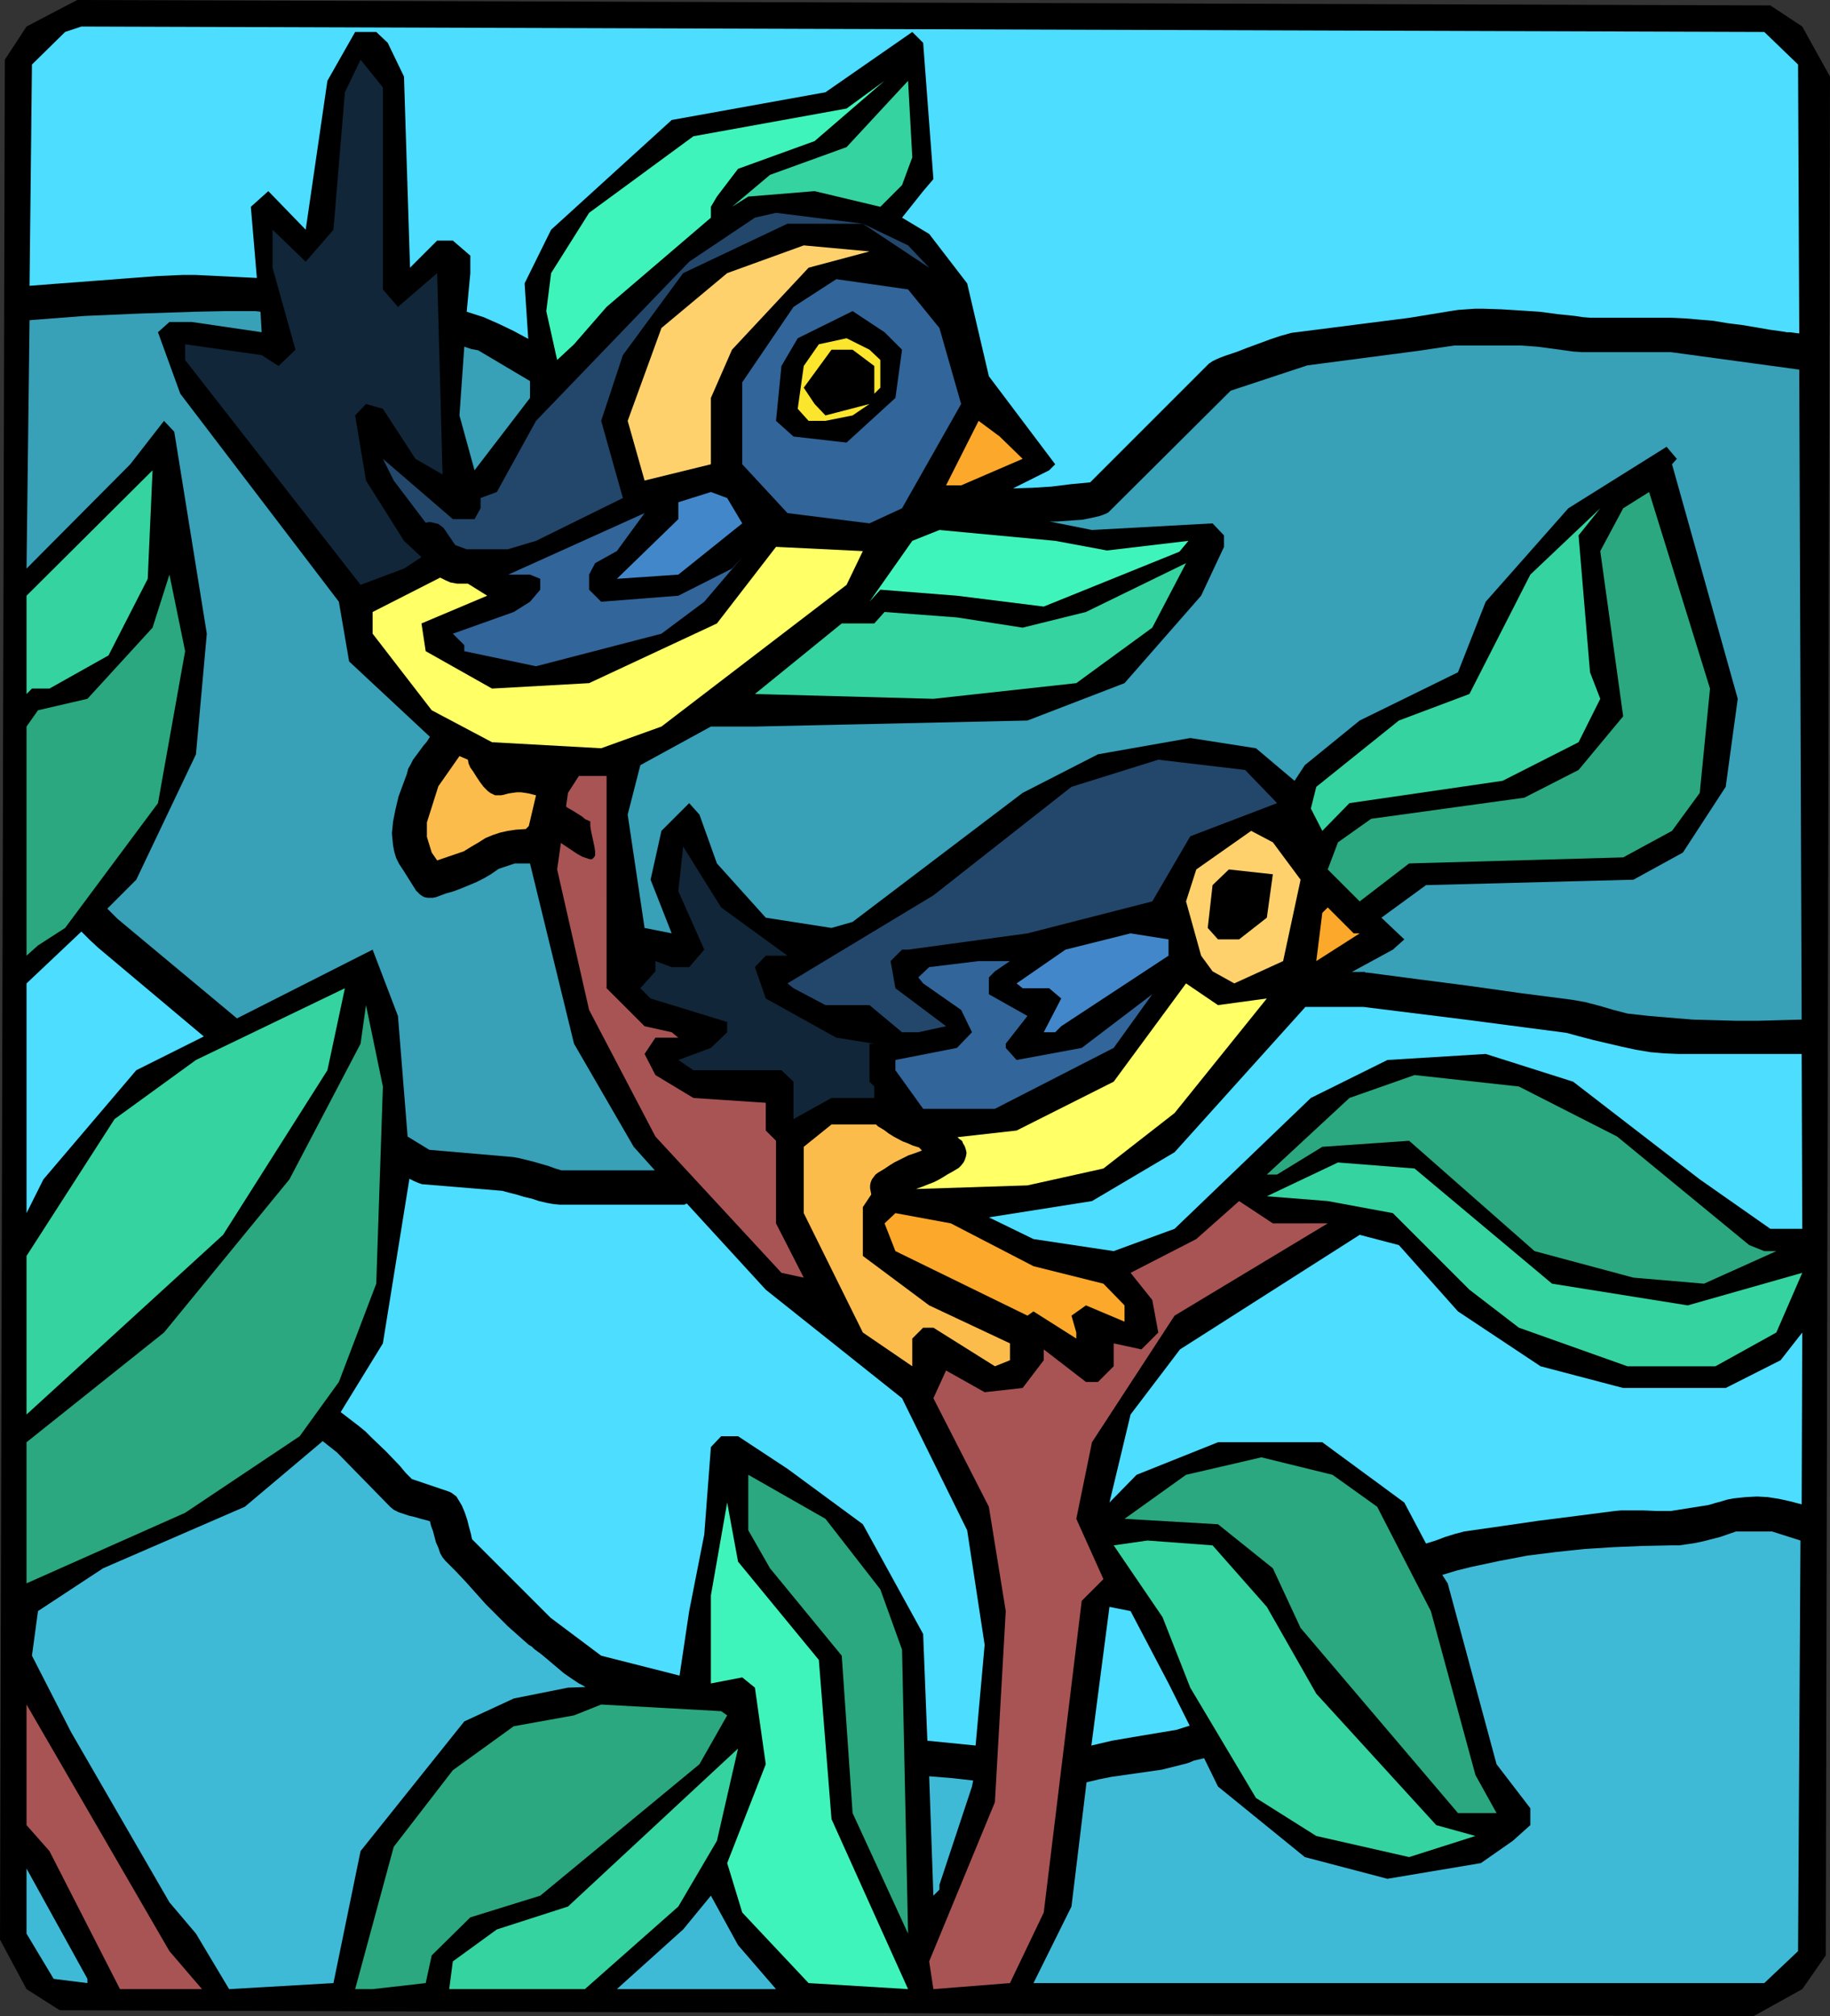
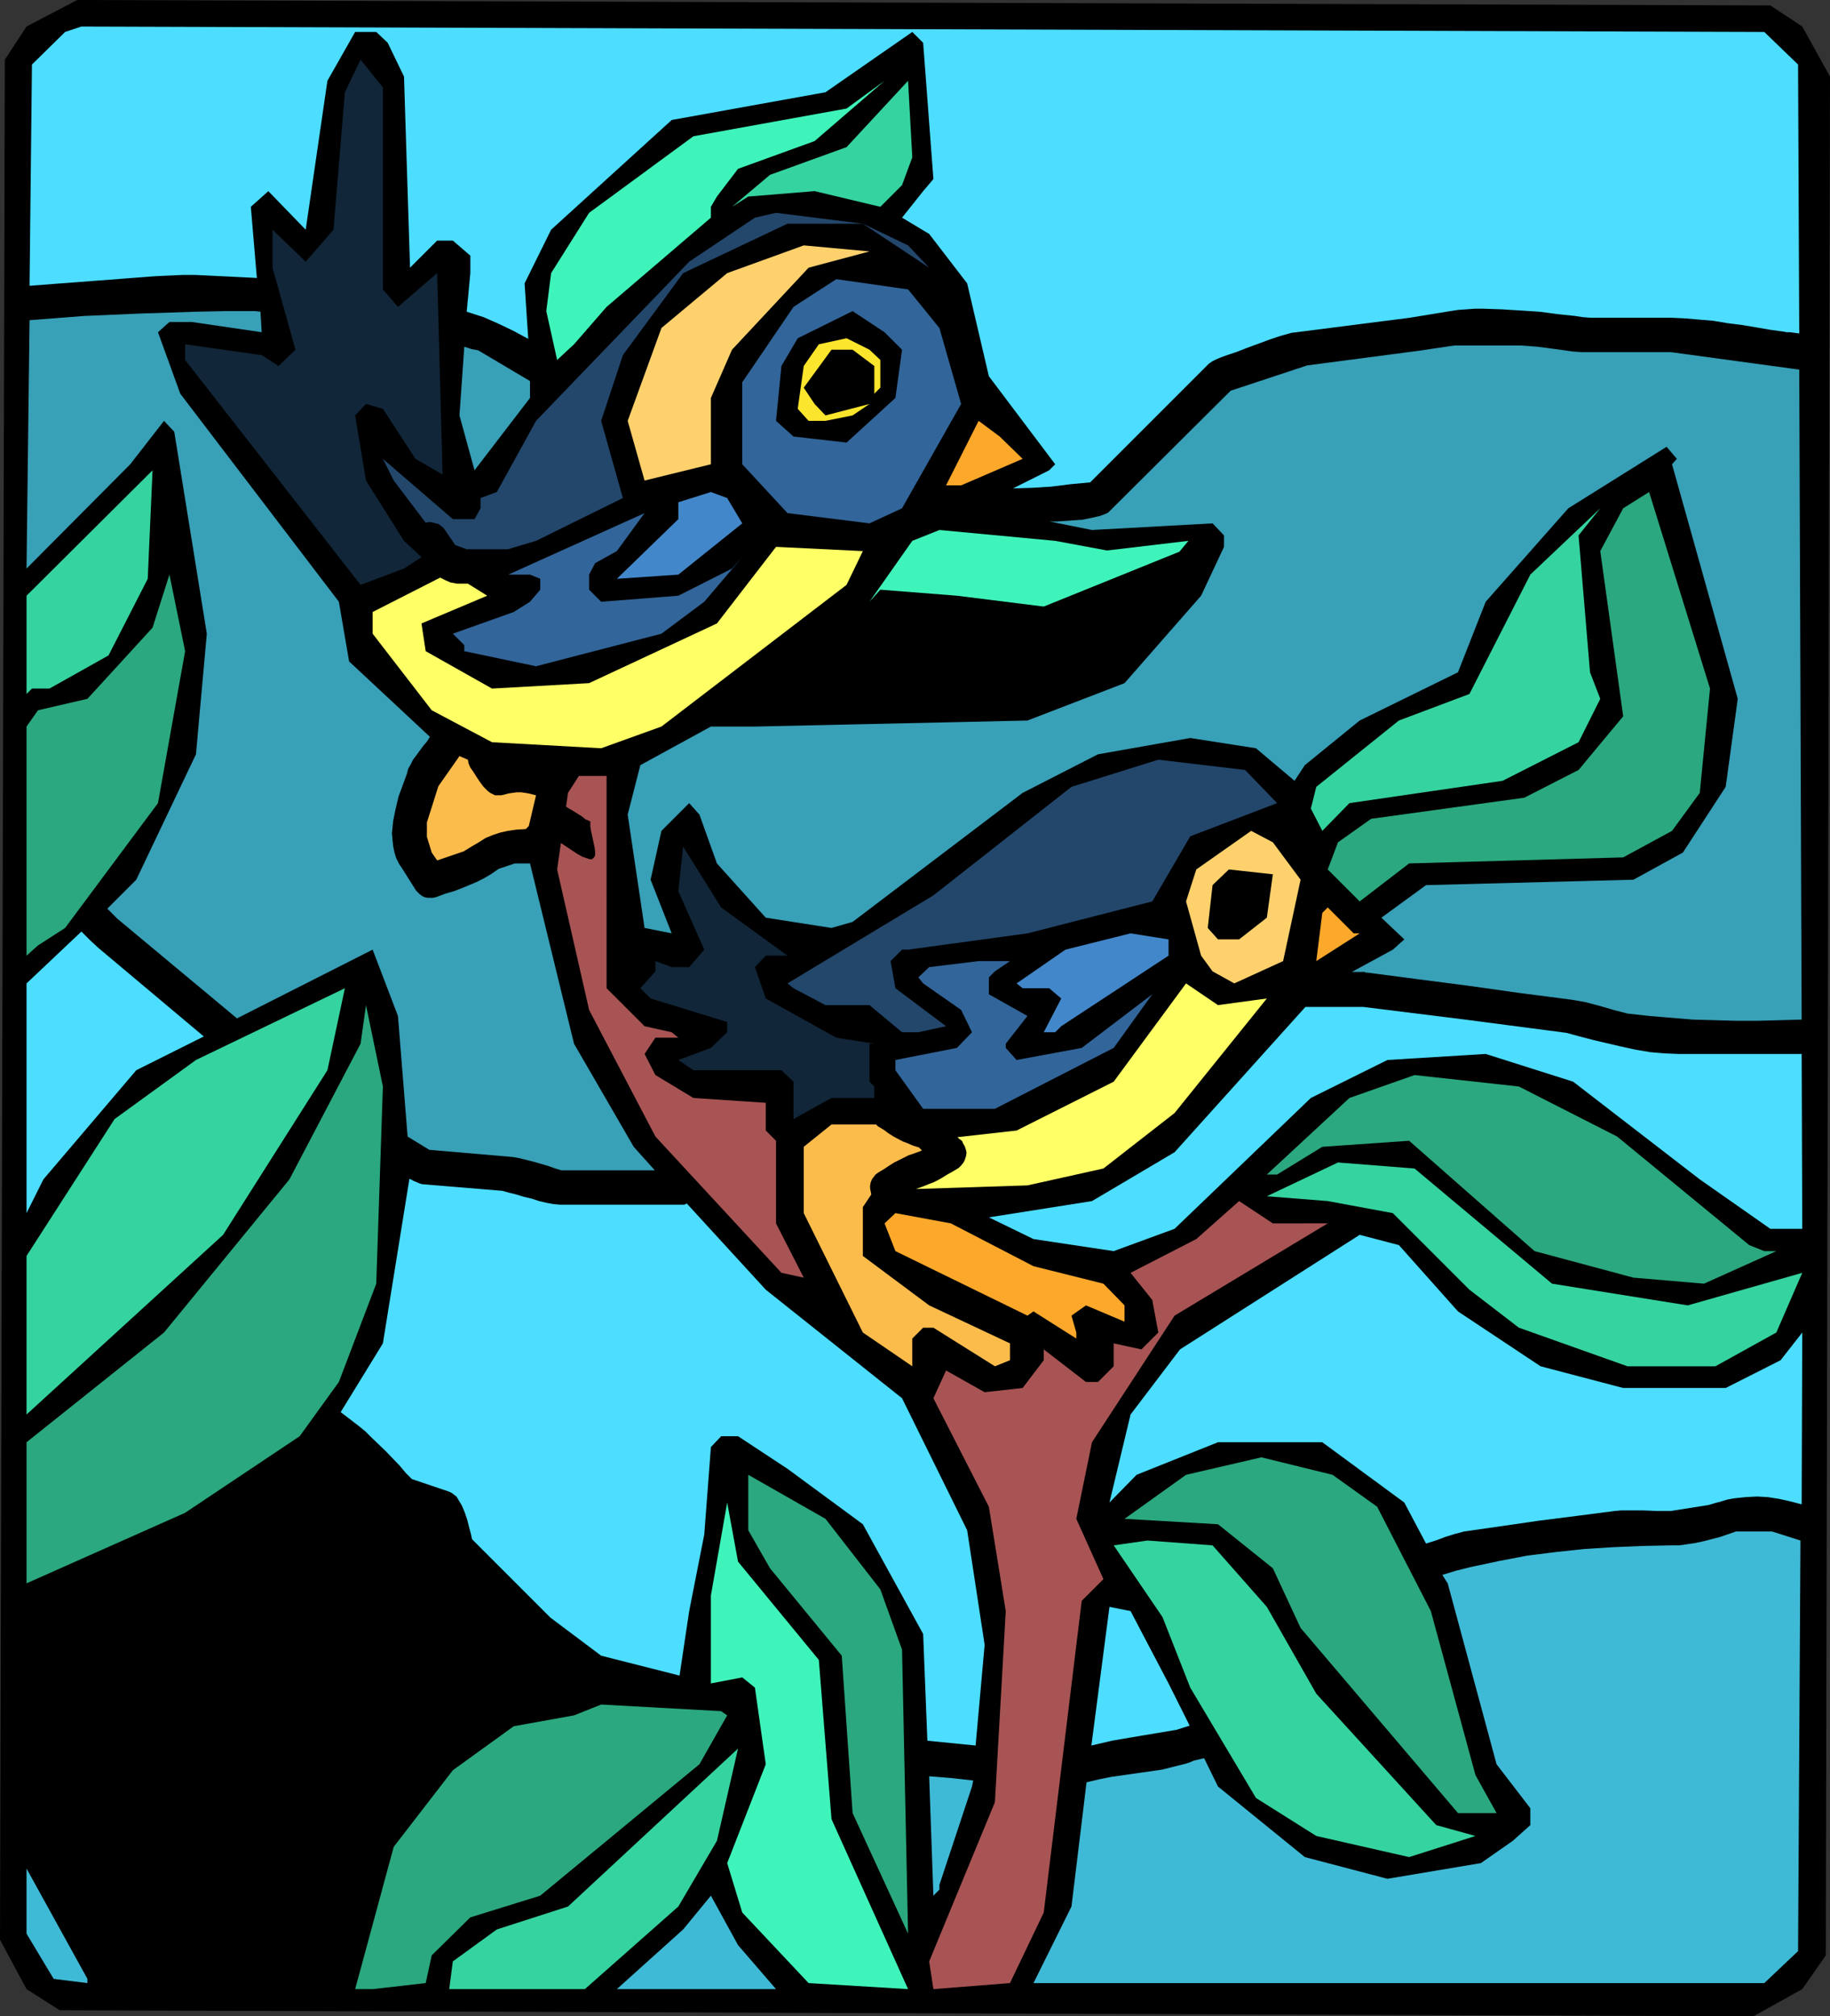
<svg xmlns="http://www.w3.org/2000/svg" xmlns:ns1="http://sodipodi.sourceforge.net/DTD/sodipodi-0.dtd" xmlns:ns2="http://www.inkscape.org/namespaces/inkscape" version="1.0" width="129.766mm" height="142.968mm" id="svg58" ns1:docname="Birds 7.wmf">
  <rect width="100%" height="100%" fill="#333333" stroke="none" />
  <ns1:namedview id="namedview58" pagecolor="#ffffff" bordercolor="#000000" borderopacity="0.25" ns2:showpageshadow="2" ns2:pageopacity="0.0" ns2:pagecheckerboard="0" ns2:deskcolor="#d1d1d1" ns2:document-units="mm" />
  <defs id="defs1">
    <pattern id="WMFhbasepattern" patternUnits="userSpaceOnUse" width="6" height="6" x="0" y="0" />
  </defs>
  <path style="fill:#000000;fill-opacity:1;fill-rule:evenodd;stroke:none" d="m 483.022,7.11 7.434,13.412 -1.131,503.511 -6.302,9.049 -13.09,7.271 L 15.998,538.737 7.11,533.082 0,519.831 1.293,15.997 7.11,7.11 20.685,0 474.457,1.454 Z" id="path1" />
  <path style="fill:#fcbc4c;fill-opacity:1;fill-rule:evenodd;stroke:none" d="m 117.16,230.587 -1.454,-2.101 -1.293,-4.201 v -3.878 l 3.07,-9.695 5.656,-8.079 2.262,0.97 0.162,0.97 0.485,1.131 0.808,1.131 0.808,1.293 0.97,1.454 0.97,1.293 1.131,1.131 0.646,0.485 0.646,0.323 0.646,0.323 h 0.808 0.808 l 0.808,-0.162 1.131,-0.323 1.131,-0.162 1.131,-0.162 h 1.131 l 1.131,0.162 0.97,0.162 1.939,0.485 -1.939,8.241 -0.808,0.808 -2.586,0.162 -2.262,0.323 -2.101,0.485 -1.939,0.646 -1.939,0.808 -1.778,1.131 -1.939,1.131 -2.101,1.293 z" id="path2" />
  <path style="fill:#4cddff;fill-opacity:1;fill-rule:evenodd;stroke:none" d="m 54.621,277.771 -18.099,9.049 -24.886,29.248 -4.525,9.049 v -61.565 l 14.706,-13.897 1.131,1.131 1.131,1.131 2.262,2.101 z" id="path3" />
-   <path style="fill:#3fbad6;fill-opacity:1;fill-rule:evenodd;stroke:none" d="m 156.913,452.126 -4.686,0.162 -14.544,2.909 -13.251,6.14 -27.795,34.742 -7.272,35.388 -27.957,1.616 -8.888,-14.866 -7.11,-8.403 -26.341,-45.568 -10.504,-20.522 1.616,-11.958 17.453,-11.473 37.976,-16.482 20.523,-17.29 0.323,-0.323 3.878,3.07 14.221,14.543 0.97,0.808 1.293,0.646 1.454,0.485 1.454,0.485 1.454,0.323 1.616,0.485 1.293,0.323 1.131,0.323 0.323,1.293 0.485,1.293 0.808,3.07 0.646,1.454 0.485,1.454 0.646,1.131 0.808,0.97 2.586,2.585 2.747,2.909 5.494,6.14 2.909,2.909 2.909,2.909 2.909,2.585 1.454,1.293 1.293,1.131 0.808,0.485 0.646,0.646 1.778,1.293 1.939,1.616 2.101,1.777 2.101,1.777 2.101,1.454 1.939,1.293 0.97,0.485 z" id="path4" />
  <path style="fill:#3fbad6;fill-opacity:1;fill-rule:evenodd;stroke:none" d="m 260.822,477.172 -0.323,1.616 -8.726,26.339 v 1.293 l -1.616,1.616 -1.131,-31.995 5.979,0.485 z" id="path5" />
  <path style="fill:#4cddff;fill-opacity:1;fill-rule:evenodd;stroke:none" d="m 184.062,322.531 21.17,23.107 36.522,29.086 17.453,35.388 4.686,30.702 -2.424,26.985 -6.464,-0.646 -6.464,-0.646 -1.131,-28.601 -16.16,-29.409 -20.2,-14.866 -13.251,-8.726 h -4.525 l -2.747,2.909 -1.778,23.43 -4.04,20.522 -2.586,17.29 -21.008,-5.332 -13.574,-10.18 -21.008,-21.007 -0.162,-0.646 -0.162,-0.808 -0.485,-1.777 -0.485,-1.939 -0.646,-1.939 -0.808,-1.939 -0.97,-1.616 -0.485,-0.808 -0.646,-0.485 -0.646,-0.485 -0.646,-0.323 -10.019,-3.393 -1.616,-1.616 -1.616,-1.939 -3.717,-3.878 -3.717,-3.555 -1.778,-1.777 -1.778,-1.454 -4.848,-3.717 11.312,-18.421 7.11,-44.114 1.293,0.646 1.131,0.485 0.97,0.323 21.493,1.777 1.778,0.485 1.939,0.485 2.101,0.646 2.101,0.485 1.939,0.646 2.101,0.485 1.778,0.323 1.778,0.162 h 32.966 0.323 z" id="path6" />
  <path style="fill:#38a0b7;fill-opacity:1;fill-rule:evenodd;stroke:none" d="m 69.811,83.541 0.323,5.494 -18.746,-2.747 h -5.979 l -3.07,2.747 5.979,16.482 42.501,55.748 2.747,15.997 21.654,20.199 -0.808,1.293 -0.97,1.131 -1.778,2.424 -0.97,1.293 -0.646,1.293 -0.646,1.131 -0.323,1.293 -1.131,3.07 -1.131,3.07 -0.808,3.393 -0.646,3.232 -0.162,1.616 -0.162,1.616 0.162,1.777 0.162,1.616 0.323,1.616 0.485,1.616 0.808,1.616 0.97,1.454 3.555,5.656 0.485,0.485 0.485,0.485 0.646,0.485 0.646,0.323 0.808,0.162 h 0.646 0.808 l 0.808,-0.162 2.586,-0.97 2.262,-0.646 2.101,-0.808 1.939,-0.808 1.939,-0.808 1.939,-0.97 1.939,-1.131 2.101,-1.454 4.363,-1.454 h 4.04 l 11.797,48.315 15.998,27.632 5.656,6.302 h -25.048 v 0 l -1.616,-0.485 -1.778,-0.646 -3.878,-1.131 -1.939,-0.485 -1.939,-0.485 -1.778,-0.323 -1.778,-0.162 -20.685,-1.777 -5.818,-3.555 -2.586,-32.318 -6.787,-17.775 -36.36,18.421 -31.027,-25.854 -0.97,-0.808 -1.939,-1.939 -0.808,-0.808 7.757,-7.756 15.998,-33.61 2.909,-32.318 -8.726,-54.132 -2.747,-2.909 -9.05,11.634 -27.795,27.955 0.808,-66.575 14.706,-1.131 14.867,-0.646 14.867,-0.485 7.595,-0.162 h 7.434 1.131 z" id="path7" />
  <path style="fill:#38a0b7;fill-opacity:1;fill-rule:evenodd;stroke:none" d="m 142.046,102.124 v 4.524 l -14.867,19.391 -4.04,-14.705 1.293,-18.421 1.939,0.646 1.778,0.323 z" id="path8" />
  <path style="fill:#4cddff;fill-opacity:1;fill-rule:evenodd;stroke:none" d="m 482.86,282.457 0.162,46.861 h -8.565 l -18.907,-13.25 -33.936,-26.177 -23.432,-7.433 -26.341,1.616 -20.523,10.18 -36.522,35.065 -16.322,5.979 -21.493,-3.232 -11.958,-5.817 27.634,-4.363 22.139,-13.089 35.067,-38.943 h 15.514 l 27.31,3.393 27.149,3.555 3.555,0.97 3.717,0.97 7.595,1.777 3.717,0.808 3.878,0.646 3.717,0.323 3.878,0.162 z" id="path9" />
  <path style="fill:#38a0b7;fill-opacity:1;fill-rule:evenodd;stroke:none" d="m 482.214,99.054 0.646,174.193 -5.818,0.162 -5.979,0.162 h -5.818 l -5.818,-0.162 -5.818,-0.162 -5.818,-0.485 -5.818,-0.485 -5.818,-0.646 -3.717,-0.97 -3.878,-1.131 -3.717,-0.97 -1.778,-0.323 -1.939,-0.323 -13.736,-1.777 -13.736,-1.939 -13.736,-1.777 -13.574,-1.777 h -0.485 v -0.162 h -3.555 l 10.989,-5.979 3.07,-2.747 -6.141,-5.817 11.958,-8.726 55.59,-1.454 13.251,-7.271 11.474,-17.613 3.232,-23.592 -17.614,-62.858 1.293,-1.454 -2.747,-3.232 -26.341,16.482 -22.139,25.046 -7.434,18.906 -26.341,12.927 -14.706,11.958 -2.747,4.201 -10.342,-8.726 -17.614,-2.747 -24.725,4.363 -20.2,10.342 -45.571,34.58 -5.656,1.616 -17.614,-2.747 -13.09,-14.543 -4.686,-13.089 -2.747,-3.07 -7.434,7.433 -2.909,13.089 5.656,14.381 -7.272,-1.454 -4.525,-30.379 3.394,-13.25 18.907,-10.342 h 11.797 l 73.043,-1.616 26.018,-10.019 20.523,-23.43 6.141,-13.089 v -3.07 l -3.07,-3.232 -32.32,1.777 -11.312,-2.262 h 0.808 0.97 l 2.262,-0.162 2.262,-0.162 2.424,-0.162 2.424,-0.485 2.101,-0.485 0.97,-0.323 0.808,-0.323 0.646,-0.323 0.485,-0.485 32.32,-32.156 20.523,-6.787 19.715,-2.585 9.858,-1.293 9.858,-1.454 h 17.776 l 2.262,0.162 2.262,0.162 4.848,0.646 4.686,0.646 2.262,0.162 h 2.262 21.654 z" id="path10" />
  <path style="fill:#4cddff;fill-opacity:1;fill-rule:evenodd;stroke:none" d="m 481.891,17.29 0.323,72.069 -1.293,-0.162 -1.131,-0.162 h -0.97 l -0.808,-0.162 -3.555,-0.485 -3.717,-0.646 -3.878,-0.646 -3.878,-0.485 -3.878,-0.646 -3.878,-0.323 -3.717,-0.323 -3.555,-0.162 h -21.654 l -2.101,-0.162 -2.101,-0.323 -4.686,-0.485 -4.848,-0.646 -5.01,-0.323 -5.171,-0.323 -4.848,-0.162 h -2.262 l -2.262,0.162 -2.262,0.162 -2.101,0.323 -10.827,1.777 -29.088,3.717 -2.586,0.323 -2.909,0.808 -2.909,0.97 -3.07,1.131 -3.07,1.131 -2.909,1.131 -2.909,0.97 -1.293,0.485 -1.131,0.485 -0.97,0.485 -0.97,0.646 -31.835,31.833 -5.171,0.485 -5.171,0.646 -5.171,0.323 -5.171,0.162 9.696,-4.848 1.616,-1.616 -17.776,-23.592 -5.818,-24.885 -10.181,-13.25 -7.272,-4.363 5.656,-7.11 2.747,-3.232 -2.747,-36.519 -2.909,-2.909 -23.27,16.159 -41.208,7.433 -32.32,29.409 -7.11,14.381 0.97,14.705 v 0.162 l -3.878,-2.101 -4.04,-1.939 -4.04,-1.777 -4.525,-1.454 0.97,-10.342 v -4.686 l -4.686,-4.04 h -4.202 l -7.272,7.271 -1.616,-51.224 -4.363,-9.049 -3.07,-2.909 H 95.182 L 87.749,21.653 81.931,61.565 71.912,51.224 67.226,55.425 68.842,74.492 62.378,74.169 55.752,73.846 52.358,73.685 h -3.394 l -3.555,0.162 -3.555,0.162 -8.565,0.646 -8.403,0.646 -8.565,0.646 L 7.918,76.593 8.565,17.29 17.453,8.564 21.816,7.11 472.841,8.564 Z" id="path11" />
  <path style="fill:#112638;fill-opacity:1;fill-rule:evenodd;stroke:none" d="m 102.616,77.563 4.04,4.686 10.504,-9.049 1.454,53.971 -7.272,-4.201 -8.726,-13.412 -4.525,-1.293 -2.909,3.07 2.909,17.452 10.181,16.159 4.686,4.363 -4.686,3.07 -11.635,4.363 -47.026,-60.273 v -4.201 l 20.523,2.909 4.525,2.909 4.525,-4.363 -6.141,-21.976 v -10.18 l 8.888,8.564 7.434,-8.564 3.07,-36.842 4.202,-8.726 5.979,7.433 z" id="path12" />
  <path style="fill:#3ff4ba;fill-opacity:1;fill-rule:evenodd;stroke:none" d="m 197.798,45.245 -5.656,7.433 -1.616,2.747 v 2.909 l -27.957,23.915 -8.726,10.019 -4.525,4.201 -2.909,-13.089 1.293,-10.18 10.181,-16.159 27.957,-20.522 41.046,-7.433 10.181,-7.433 -18.746,16.159 z" id="path13" />
  <path style="fill:#35d3a0;fill-opacity:1;fill-rule:evenodd;stroke:none" d="m 241.753,49.608 -5.818,5.817 -17.614,-4.201 -17.776,1.454 -4.363,2.747 10.181,-8.564 20.523,-7.433 16.483,-17.775 1.131,20.522 z" id="path14" />
  <path style="fill:#ffff66;fill-opacity:1;fill-rule:evenodd;stroke:none" d="m 125.401,156.418 5.171,3.232 -17.614,7.433 1.131,7.433 17.776,10.019 26.018,-1.454 34.259,-15.997 15.837,-20.522 23.27,1.131 -4.363,9.049 -49.611,37.973 -16.16,5.817 -29.25,-1.616 -16.16,-8.564 -15.837,-20.522 v -5.817 l 18.099,-9.211 1.293,0.646 1.454,0.646 1.778,0.323 h 1.939 z" id="path15" />
  <path style="fill:#23476b;fill-opacity:1;fill-rule:evenodd;stroke:none" d="m 243.369,65.767 5.656,5.979 -17.776,-11.796 h -20.2 l -27.957,13.25 -16.16,21.976 -5.818,17.613 5.818,20.683 -23.27,11.473 -7.595,2.262 h -0.808 -10.181 l -3.07,-1.131 -2.747,-4.04 -0.485,-0.646 -0.646,-0.485 -0.646,-0.485 -0.646,-0.162 -0.646,-0.162 -0.646,-0.162 h -0.808 l -0.646,0.162 -8.565,-11.311 -2.909,-5.817 18.746,16.159 h 5.818 l 1.616,-2.909 v -2.747 l 4.363,-1.616 10.504,-19.067 41.046,-42.659 17.614,-11.796 5.656,-1.293 23.27,2.909 z" id="path16" />
  <path style="fill:#ffd16d;fill-opacity:1;fill-rule:evenodd;stroke:none" d="m 216.705,71.745 -20.523,21.976 -5.656,12.927 v 17.775 l -17.776,4.363 -4.525,-15.997 9.05,-24.885 17.614,-14.705 20.523,-7.433 17.614,1.616 z" id="path17" />
  <path style="fill:#326599;fill-opacity:1;fill-rule:evenodd;stroke:none" d="m 251.773,87.904 5.818,20.36 -15.837,27.955 -8.726,4.04 -21.978,-2.747 -12.12,-13.089 v -21.976 l 13.736,-20.199 11.474,-7.433 19.23,2.747 z" id="path18" />
  <path style="fill:#000000;fill-opacity:1;fill-rule:evenodd;stroke:none" d="m 241.753,93.722 -1.778,12.927 -13.09,11.958 -14.221,-1.616 -4.686,-4.201 1.454,-14.705 4.363,-7.433 14.706,-7.272 8.565,5.656 z" id="path19" />
  <path style="fill:#fce52d;fill-opacity:1;fill-rule:evenodd;stroke:none" d="m 235.936,96.469 v 7.433 l -1.616,1.616 v -7.433 l -5.818,-4.363 h -5.656 l -7.434,10.18 2.909,4.363 2.909,3.07 11.797,-3.07 -4.525,3.07 -7.272,1.454 h -4.525 l -2.909,-3.232 1.616,-11.473 4.04,-5.817 7.434,-1.616 6.141,3.07 z" id="path20" />
  <path style="fill:#fca82b;fill-opacity:1;fill-rule:evenodd;stroke:none" d="m 274.073,122.969 -16.483,7.11 h -4.04 l 8.726,-17.29 5.656,4.201 z" id="path21" />
  <path style="fill:#35d3a0;fill-opacity:1;fill-rule:evenodd;stroke:none" d="m 29.088,175.647 -15.837,8.887 H 8.565 l -1.454,1.454 v -26.339 l 33.774,-33.61 -1.293,29.086 z" id="path22" />
  <path style="fill:#4287c9;fill-opacity:1;fill-rule:evenodd;stroke:none" d="m 198.929,140.259 -17.13,13.735 -16.483,1.131 16.483,-15.997 v -4.524 l 8.726,-2.747 4.363,1.616 z" id="path23" />
  <path style="fill:#2ba87f;fill-opacity:1;fill-rule:evenodd;stroke:none" d="m 455.55,212.489 -7.434,10.18 -13.09,7.11 -57.368,1.616 -13.251,10.18 -8.565,-8.564 2.747,-7.271 8.888,-6.302 41.046,-5.656 14.544,-7.433 11.958,-14.381 -6.141,-44.275 6.141,-11.473 6.949,-4.363 16.322,52.678 z" id="path24" />
  <path style="fill:#35d3a0;fill-opacity:1;fill-rule:evenodd;stroke:none" d="m 426.139,180.172 2.747,7.11 -5.818,11.634 -20.362,10.342 -41.046,5.979 -7.272,7.433 -3.07,-5.979 1.454,-5.817 22.139,-17.775 18.907,-7.11 16.322,-31.995 18.746,-17.775 -5.818,7.271 z" id="path25" />
  <path style="fill:#326599;fill-opacity:1;fill-rule:evenodd;stroke:none" d="m 159.499,150.924 -1.616,3.07 v 4.04 l 3.232,3.232 20.685,-1.616 14.382,-7.271 2.747,-3.07 -10.181,11.958 -11.474,8.564 -33.613,8.726 -19.23,-4.04 v -1.616 l -3.07,-3.07 16.322,-5.817 4.363,-2.747 2.747,-3.232 v -2.909 l -2.747,-1.131 h -5.818 l 36.522,-16.482 -7.434,10.18 z" id="path26" />
  <path style="fill:#3ff4ba;fill-opacity:1;fill-rule:evenodd;stroke:none" d="m 318.513,144.945 -2.424,2.909 -36.36,14.705 -23.27,-2.909 -20.523,-1.616 -2.909,3.232 11.474,-16.32 7.272,-2.909 31.027,2.909 13.898,2.585 z" id="path27" />
-   <path style="fill:#35d3a0;fill-opacity:1;fill-rule:evenodd;stroke:none" d="m 288.456,183.08 -38.299,4.201 -47.834,-1.293 23.27,-18.906 h 8.726 l 2.747,-3.07 19.392,1.454 17.614,2.747 16.968,-4.201 26.826,-13.089 -9.05,17.29 z" id="path28" />
  <path style="fill:#2ba87f;fill-opacity:1;fill-rule:evenodd;stroke:none" d="m 42.339,215.236 -24.886,33.449 -7.272,4.686 -3.07,2.747 v -61.404 l 3.07,-4.363 13.251,-3.07 17.453,-19.067 4.525,-14.22 4.202,20.522 z" id="path29" />
  <path style="fill:#23476b;fill-opacity:1;fill-rule:evenodd;stroke:none" d="m 342.268,215.236 -23.27,8.887 -10.181,17.452 -33.451,8.564 -31.997,4.363 h -1.616 l -3.07,3.07 1.293,7.271 13.574,10.18 -7.434,1.616 h -4.363 l -8.726,-7.271 h -11.797 l -8.565,-4.524 -1.616,-1.293 39.107,-23.592 37.006,-29.086 23.27,-7.271 23.27,2.747 z" id="path30" />
  <path style="fill:#a85454;fill-opacity:1;fill-rule:evenodd;stroke:none" d="m 162.569,250.14 v 14.705 l 10.181,10.18 7.272,1.616 1.778,1.454 H 175.659 l -2.909,4.363 2.909,5.656 10.181,6.14 19.392,1.293 v 7.433 l 2.747,2.747 v 22.138 l 7.434,14.543 -5.979,-1.293 -33.774,-36.519 -17.776,-33.934 -8.565,-37.65 2.909,-20.522 2.909,-4.524 h 7.434 z" id="path31" />
  <path style="fill:#ffd16d;fill-opacity:1;fill-rule:evenodd;stroke:none" d="m 348.571,235.758 -4.686,21.814 -13.09,5.979 -5.818,-3.232 -3.07,-4.201 -4.04,-14.543 2.747,-8.564 14.706,-10.342 5.818,3.07 z" id="path32" />
  <path style="fill:#112638;fill-opacity:1;fill-rule:evenodd;stroke:none" d="m 211.049,256.118 h -5.818 l -2.909,3.07 2.909,8.403 18.907,10.503 10.181,1.616 h -1.293 v 10.18 l 1.293,1.293 v 3.07 h -11.474 l -10.181,5.656 v -10.019 l -3.232,-3.07 h -23.594 l -4.04,-2.747 8.726,-3.232 4.363,-4.201 v -2.747 l -20.523,-6.302 -2.747,-2.747 4.04,-4.524 v -2.747 l 4.363,1.616 h 4.686 l 4.04,-4.686 -6.949,-15.674 1.293,-11.958 10.181,16.32 z" id="path33" />
  <path style="fill:#000000;fill-opacity:1;fill-rule:evenodd;stroke:none" d="m 339.521,245.938 -7.434,5.817 h -5.656 l -2.747,-3.07 1.293,-11.473 4.363,-4.201 11.797,1.293 z" id="path34" />
  <path style="fill:#fca82b;fill-opacity:1;fill-rule:evenodd;stroke:none" d="m 364.408,250.14 -11.635,7.433 1.616,-12.927 1.454,-1.454 6.949,6.948 z" id="path35" />
  <path style="fill:#4287c9;fill-opacity:1;fill-rule:evenodd;stroke:none" d="m 313.18,256.118 -28.765,18.906 -1.616,1.616 h -3.07 l 4.686,-9.049 -3.232,-2.747 h -7.11 l -1.616,-1.293 13.09,-9.049 17.453,-4.363 10.181,1.616 z" id="path36" />
  <path style="fill:#326599;fill-opacity:1;fill-rule:evenodd;stroke:none" d="m 266.64,260.32 -1.616,1.616 v 4.524 l 10.342,5.817 -5.818,7.433 v 1.131 l 2.909,3.232 17.453,-3.232 18.907,-14.381 -10.342,14.381 -31.835,16.32 h -19.23 l -7.434,-10.342 v -2.747 l 16.483,-3.232 4.04,-4.201 -2.909,-5.979 -10.181,-7.11 -1.293,-1.616 2.909,-2.747 13.251,-1.616 h 8.403 z" id="path37" />
  <path style="fill:#fcbc4c;fill-opacity:1;fill-rule:evenodd;stroke:none" d="m 233.512,320.108 -2.262,3.393 v 13.089 l 17.776,13.25 21.654,10.18 v 4.524 l -4.04,1.616 -16.483,-10.342 h -2.747 l -2.909,2.909 v 7.433 l -13.251,-9.049 -15.837,-31.995 v -17.775 l 7.434,-5.979 h 11.958 l 0.485,0.485 1.616,0.97 1.293,0.97 1.293,0.808 2.424,1.293 1.293,0.485 1.454,0.646 1.616,0.485 0.808,0.808 -0.323,0.162 -1.778,0.646 -1.454,0.485 -1.293,0.646 -1.293,0.646 -1.293,0.646 -1.293,0.808 -1.454,0.97 -1.616,0.97 -0.646,0.485 -0.485,0.646 -0.485,0.646 -0.323,0.808 -0.162,0.808 v 0.808 l 0.162,0.808 z" id="path38" />
  <path style="fill:#ffff66;fill-opacity:1;fill-rule:evenodd;stroke:none" d="m 339.521,267.591 -24.725,30.702 -19.069,14.866 -20.362,4.524 -29.896,0.97 1.778,-0.646 1.616,-0.646 1.293,-0.485 1.293,-0.646 1.131,-0.646 1.293,-0.808 1.454,-0.808 1.616,-0.97 0.646,-0.646 0.646,-0.808 0.323,-0.646 0.323,-0.97 0.162,-0.97 -0.162,-0.808 -0.323,-0.97 -0.485,-0.808 -0.162,-0.485 -0.323,-0.323 -0.485,-0.323 -0.485,-0.485 15.837,-1.777 26.018,-13.089 19.392,-26.339 8.565,5.817 z" id="path39" />
  <path style="fill:#35d3a0;fill-opacity:1;fill-rule:evenodd;stroke:none" d="M 59.792,330.934 7.11,379.088 V 336.59 L 30.704,299.909 52.52,284.073 92.435,264.844 87.749,286.82 Z" id="path40" />
  <path style="fill:#2ba87f;fill-opacity:1;fill-rule:evenodd;stroke:none" d="M 100.838,344.023 90.819,370.362 80.315,384.905 49.611,405.427 7.11,424.332 v -37.812 l 36.845,-29.409 33.613,-41.044 19.069,-36.358 1.454,-10.342 4.525,21.814 z" id="path41" />
  <path style="fill:#2ba87f;fill-opacity:1;fill-rule:evenodd;stroke:none" d="m 433.411,304.595 35.39,29.086 4.04,1.616 h 3.232 l -19.392,8.726 -18.907,-1.616 -26.502,-7.11 -33.613,-29.571 -23.27,1.616 -12.12,7.433 h -2.747 l 22.139,-20.522 17.453,-6.14 27.957,3.07 z" id="path42" />
  <path style="fill:#35d3a0;fill-opacity:1;fill-rule:evenodd;stroke:none" d="m 415.958,344.023 36.36,5.817 30.704,-8.726 -6.949,15.997 -16.322,9.049 h -23.594 l -29.088,-10.342 -13.251,-10.18 -20.523,-20.522 -17.453,-3.232 -16.322,-1.293 19.069,-9.049 20.523,1.616 z" id="path43" />
  <path style="fill:#a85454;fill-opacity:1;fill-rule:evenodd;stroke:none" d="m 355.843,327.864 -41.046,24.723 -22.139,33.934 -4.202,20.522 7.272,16.159 -5.818,5.817 -10.181,83.541 -9.05,18.906 -20.523,1.616 -1.131,-7.433 17.614,-42.659 2.909,-51.224 -4.525,-27.955 -14.867,-29.086 3.394,-7.433 10.342,5.817 10.181,-1.131 5.656,-7.433 v -2.909 l 11.312,8.726 h 3.232 l 4.202,-4.201 v -6.14 l 7.434,1.616 4.525,-4.524 -1.616,-8.726 -5.818,-7.272 17.614,-9.049 11.474,-10.18 9.05,5.979 z" id="path44" />
  <path style="fill:#fca82b;fill-opacity:1;fill-rule:evenodd;stroke:none" d="m 276.982,339.337 18.746,4.686 5.656,5.817 v 4.363 l -10.342,-4.363 -3.878,2.747 1.293,4.524 v 1.616 l -11.474,-7.271 -1.616,1.131 -35.39,-17.29 -2.909,-7.433 2.909,-2.747 14.867,2.747 z" id="path45" />
  <path style="fill:#4cddff;fill-opacity:1;fill-rule:evenodd;stroke:none" d="m 292.496,467.8 4.848,-37.165 5.656,1.131 10.181,19.391 5.656,11.311 -3.555,1.131 -5.818,0.97 -5.818,0.97 -5.656,0.97 z" id="path46" />
  <path style="fill:#3fbad6;fill-opacity:1;fill-rule:evenodd;stroke:none" d="m 482.537,412.86 -0.646,110.042 -9.05,8.564 H 276.982 l 10.181,-20.522 4.04,-33.287 3.394,-0.808 3.232,-0.646 6.787,-0.97 6.787,-0.97 3.232,-0.808 3.232,-0.808 0.97,-0.323 1.131,-0.485 2.747,-0.646 3.717,7.595 23.27,18.906 22.139,5.817 25.048,-4.201 8.565,-5.979 4.686,-4.201 v -4.524 l -9.05,-11.796 -13.09,-48.477 -1.454,-2.262 3.717,-1.131 3.878,-0.97 7.595,-1.616 7.595,-1.454 7.757,-0.97 7.595,-0.808 7.757,-0.485 7.757,-0.323 7.757,-0.162 h 2.101 l 2.262,-0.323 2.101,-0.323 2.262,-0.485 4.363,-1.131 4.202,-1.454 h 9.696 z" id="path47" />
  <path style="fill:#4cddff;fill-opacity:1;fill-rule:evenodd;stroke:none" d="m 390.748,351.456 22.139,14.705 22.139,5.817 h 27.472 l 14.706,-7.433 5.818,-7.433 -0.162,46.053 -3.07,-0.808 -2.909,-0.646 -3.07,-0.485 -2.909,-0.162 -3.07,0.162 -3.07,0.323 -1.778,0.323 -1.616,0.485 -1.778,0.485 -1.616,0.485 -10.181,1.616 h -3.717 l -3.878,-0.162 h -3.717 -1.939 l -1.778,0.162 -10.019,1.293 -10.181,1.293 -10.019,1.454 -10.181,1.454 -1.131,0.323 -1.293,0.323 -2.586,0.808 -2.586,0.97 -2.586,0.808 -5.818,-10.988 -21.978,-16.159 h -27.957 l -21.816,8.726 -7.272,7.433 5.656,-23.592 13.251,-17.452 48.157,-30.702 10.504,2.747 z" id="path48" />
  <path style="fill:#2ba87f;fill-opacity:1;fill-rule:evenodd;stroke:none" d="m 369.094,403.811 14.382,27.955 11.958,43.952 5.656,10.18 h -10.342 l -42.178,-49.608 -7.434,-15.997 -14.706,-11.796 -25.048,-1.454 16.483,-11.796 20.2,-4.686 19.069,4.686 z" id="path49" />
  <path style="fill:#2ba87f;fill-opacity:1;fill-rule:evenodd;stroke:none" d="m 235.936,425.948 5.818,16.159 1.616,76.108 -14.867,-32.318 -2.909,-42.175 -19.23,-23.43 -5.818,-10.18 v -14.866 l 20.685,11.796 z" id="path50" />
  <path style="fill:#3ff4ba;fill-opacity:1;fill-rule:evenodd;stroke:none" d="m 219.453,444.854 3.394,42.659 20.523,45.568 -26.664,-1.616 -17.776,-18.906 -4.04,-13.25 10.342,-26.501 -2.909,-20.522 -3.394,-2.747 -8.403,1.616 v -23.592 l 4.363,-24.885 2.909,15.836 z" id="path51" />
  <path style="fill:#35d3a0;fill-opacity:1;fill-rule:evenodd;stroke:none" d="m 339.521,430.634 13.251,23.269 32.158,35.226 10.504,2.909 -17.776,5.656 -24.886,-5.656 -16.16,-10.18 -17.614,-29.571 -7.434,-18.906 -13.09,-19.229 9.05,-1.293 17.453,1.293 z" id="path52" />
-   <path style="fill:#a85454;fill-opacity:1;fill-rule:evenodd;stroke:none" d="M 54.136,533.082 H 32.158 L 13.251,496.078 7.11,489.13 V 456.812 l 38.299,66.09 z" id="path53" />
  <path style="fill:#2ba87f;fill-opacity:1;fill-rule:evenodd;stroke:none" d="m 194.889,459.72 -7.434,13.089 -42.662,35.226 -18.746,5.817 -10.342,10.18 -1.616,7.433 -14.221,1.616 h -4.686 l 10.342,-38.135 15.837,-20.522 16.322,-11.796 16.16,-2.909 7.272,-2.909 32.158,1.777 z" id="path54" />
  <path style="fill:#35d3a0;fill-opacity:1;fill-rule:evenodd;stroke:none" d="m 181.8,510.944 -25.048,22.138 h -36.36 l 0.97,-7.433 11.797,-8.564 19.069,-6.14 45.571,-42.336 -5.656,24.723 z" id="path55" />
  <path style="fill:#3fbad6;fill-opacity:1;fill-rule:evenodd;stroke:none" d="m 23.432,531.466 -9.05,-1.131 -7.272,-12.119 v -17.452 l 16.322,29.571 z" id="path56" />
  <path style="fill:#3fbad6;fill-opacity:1;fill-rule:evenodd;stroke:none" d="m 207.979,533.082 h -42.662 l 17.776,-15.997 7.434,-9.049 7.272,13.25 z" id="path57" />
  <path style="fill:#000000;fill-opacity:1;fill-rule:evenodd;stroke:none" d="m 150.449,215.56 0.323,0.162 0.485,0.162 0.97,0.646 1.131,0.646 1.293,0.808 1.293,0.808 0.97,0.808 0.485,0.162 0.323,0.162 0.323,0.162 h 0.162 v 1.293 l 0.162,1.131 0.97,4.524 0.162,1.131 v 1.131 l -0.323,0.485 -0.485,0.485 h -0.646 l -0.485,-0.162 -1.454,-0.485 -1.454,-0.808 -1.454,-0.97 -1.454,-0.97 -1.454,-0.97 -0.646,-0.323 -0.485,-0.485 -0.646,-0.323 -0.485,-0.323 v -4.363 h 0.485 v -1.293 h 0.646 l 0.485,-1.939 h 0.323 v 0 l 0.162,-0.162 v -0.162 h 0.162 0.162 v -0.485 z" id="path58" />
</svg>